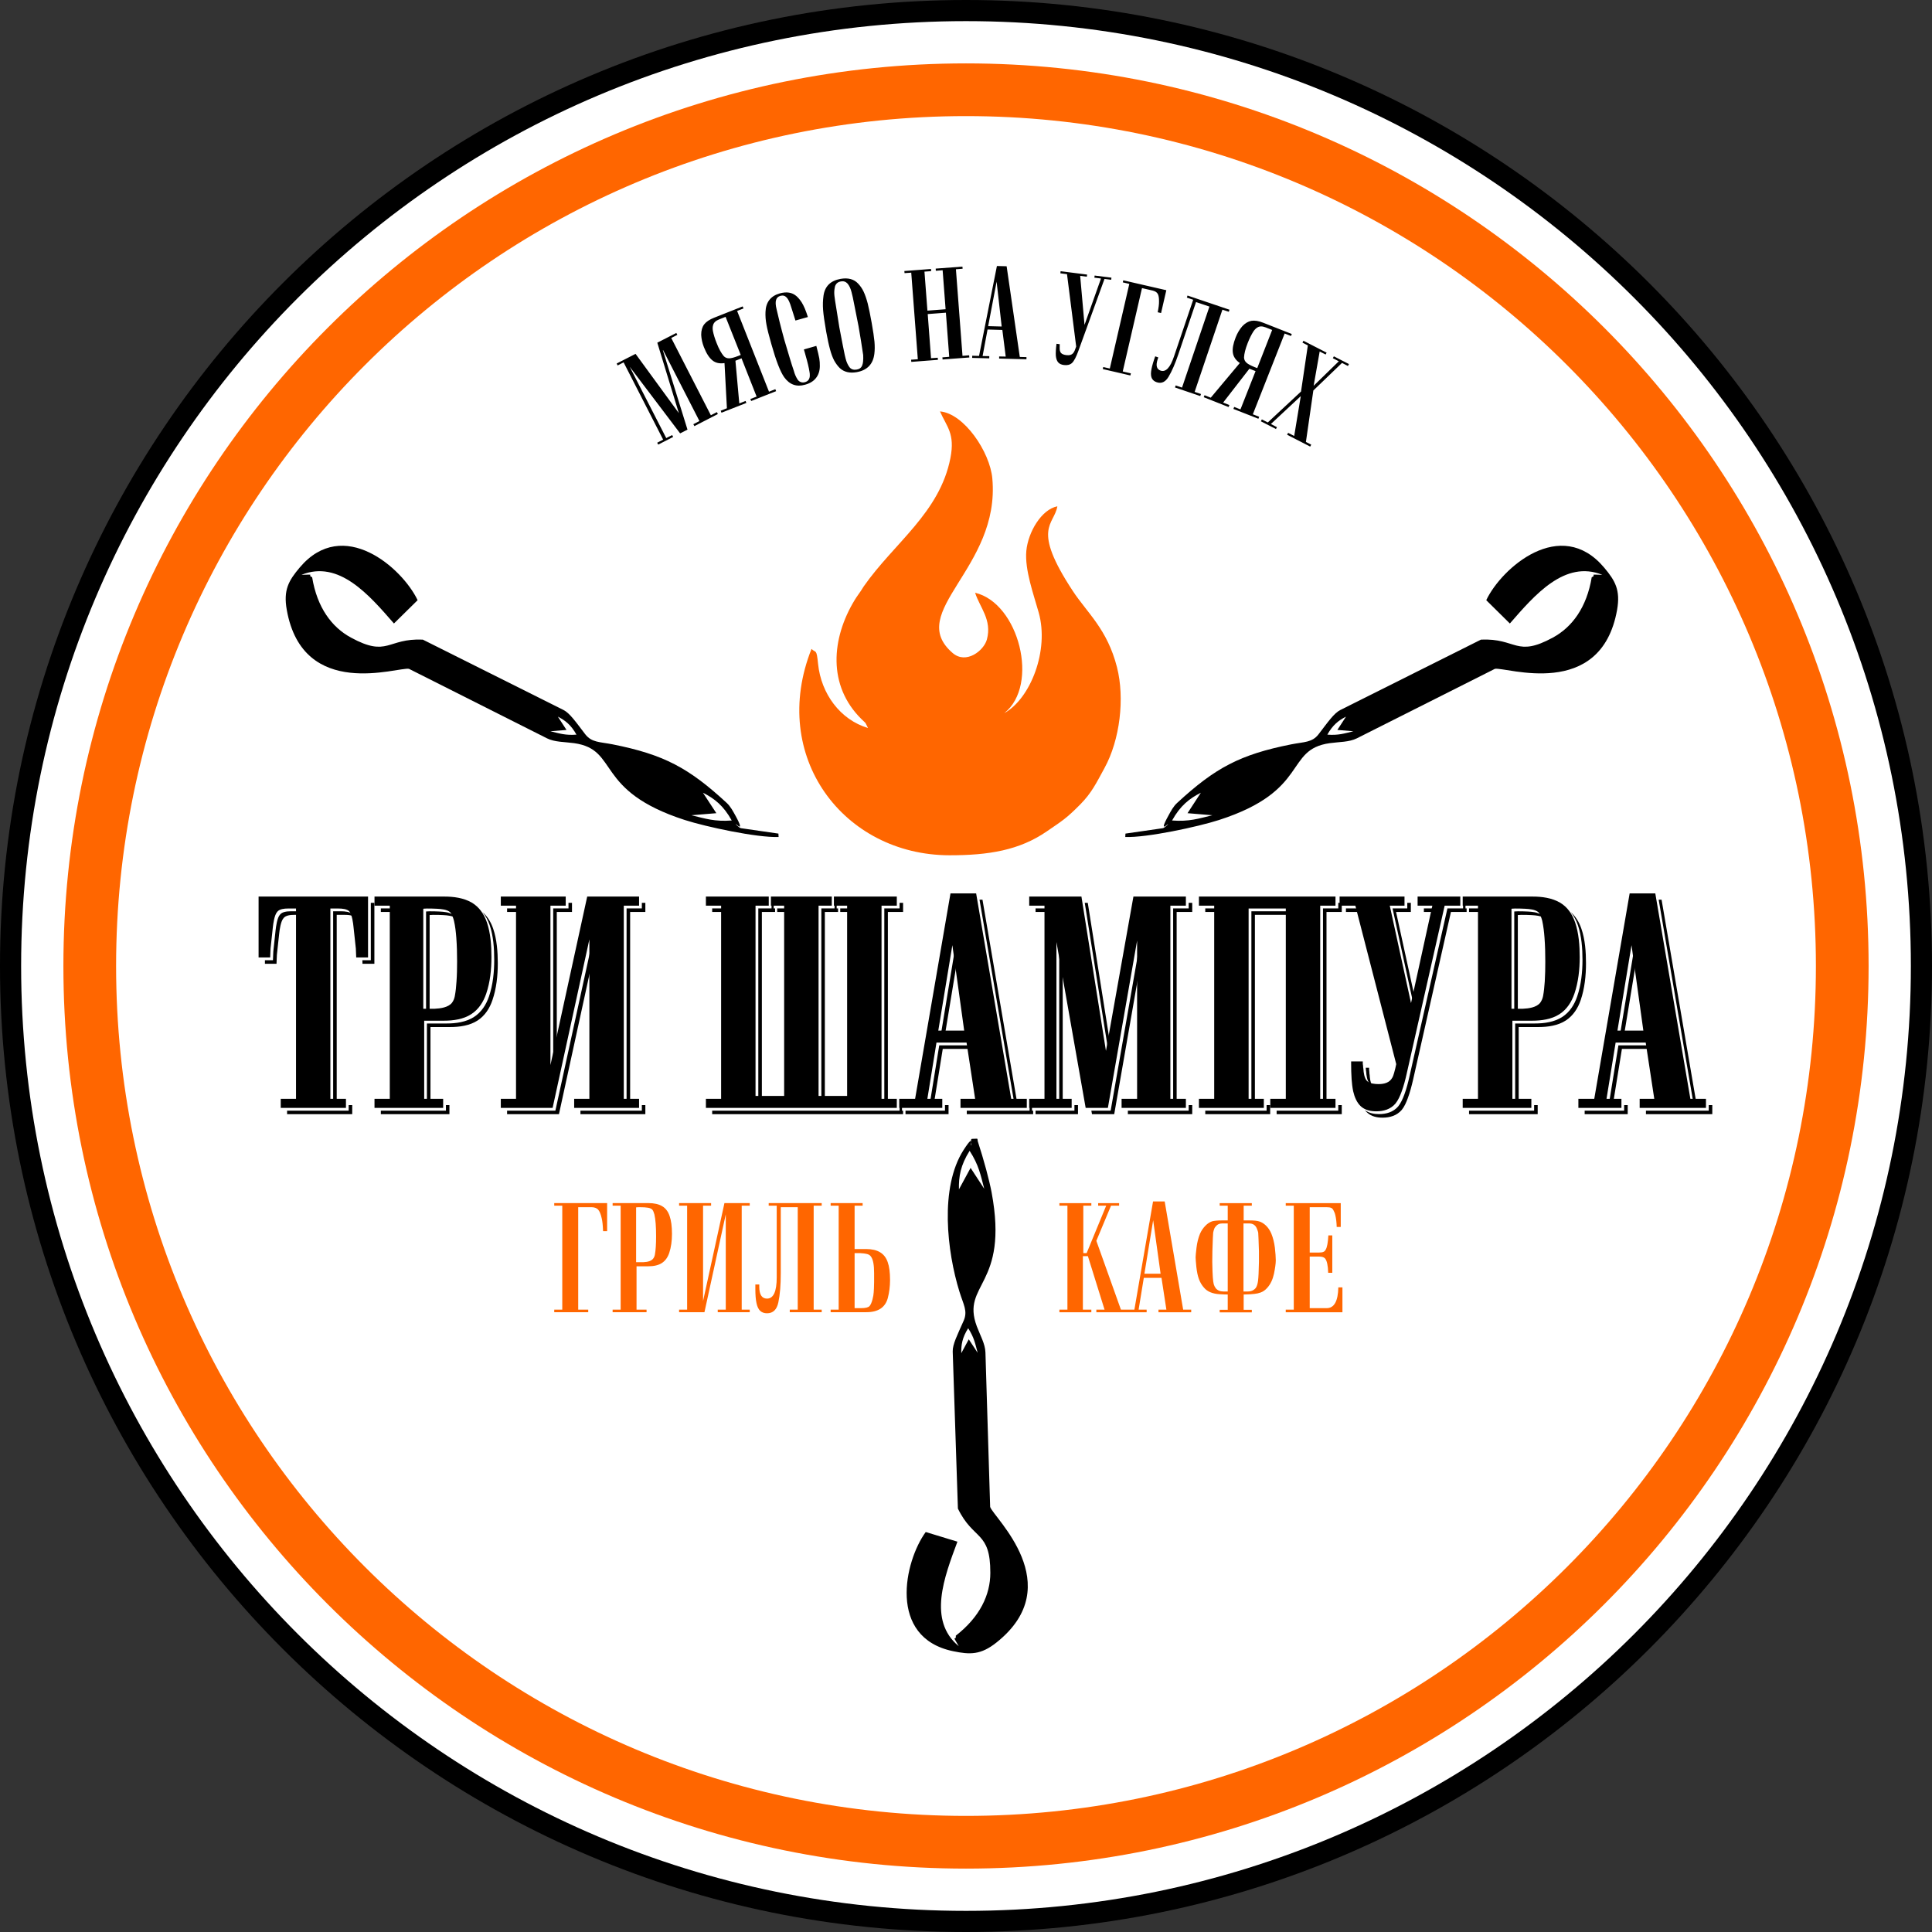
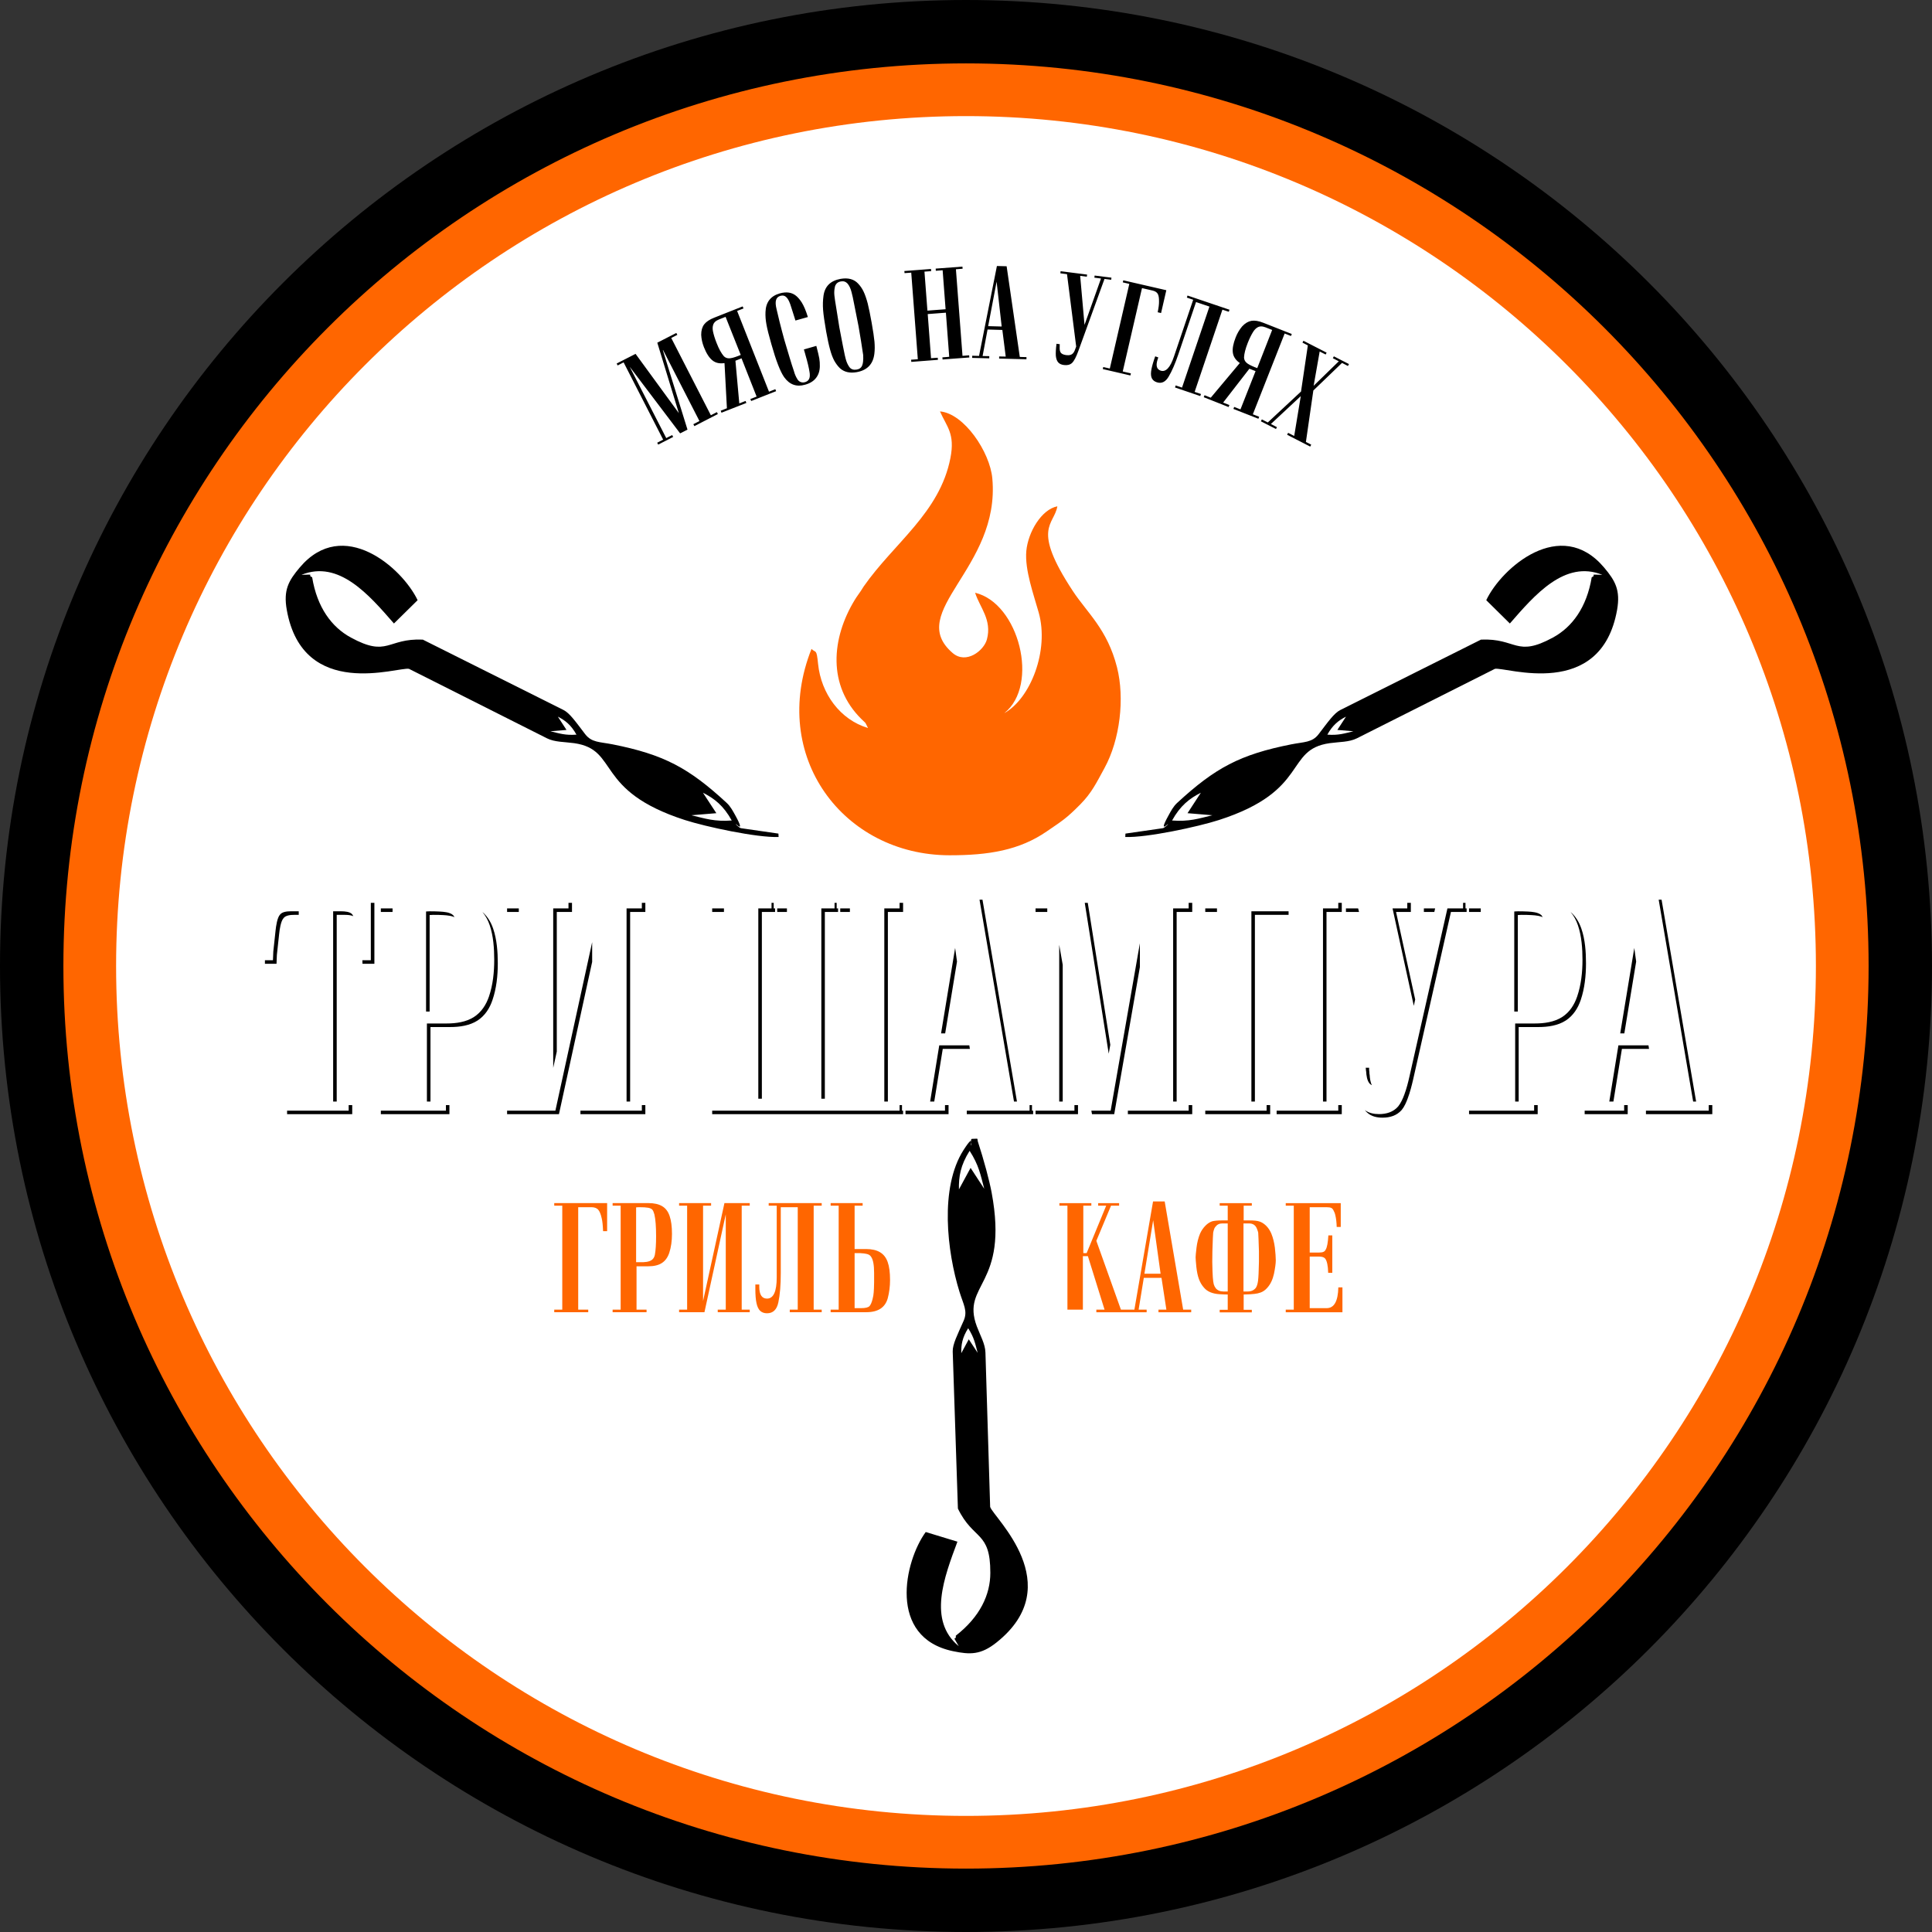
<svg xmlns="http://www.w3.org/2000/svg" width="32" height="32" viewBox="0 0 32 32" fill="none">
  <rect x="0" y="0" width="32" height="32" fill="#333333" stroke="none" />
  <path fill-rule="evenodd" clip-rule="evenodd" d="M16 0C24.837 0 32 7.163 32 16C32 24.837 24.837 32 16 32C7.163 32 0 24.837 0 16C0 7.163 7.163 0 16 0Z" fill="black" />
-   <path fill-rule="evenodd" clip-rule="evenodd" d="M16 0.35C24.643 0.35 31.65 7.357 31.65 16C31.65 24.643 24.643 31.65 16 31.65C7.357 31.65 0.35 24.643 0.35 16C0.35 7.357 7.357 0.35 16 0.35Z" fill="white" />
  <path fill-rule="evenodd" clip-rule="evenodd" d="M16 1.05C24.257 1.05 30.95 7.743 30.95 16C30.95 24.257 24.257 30.95 16 30.95C7.743 30.95 1.05 24.257 1.05 16C1.05 7.743 7.743 1.05 16 1.05Z" fill="#FF6600" />
  <path fill-rule="evenodd" clip-rule="evenodd" d="M16 1.923C23.775 1.923 30.077 8.225 30.077 16C30.077 23.774 23.775 30.077 16 30.077C8.225 30.077 1.923 23.774 1.923 16C1.923 8.225 8.225 1.923 16 1.923Z" fill="white" />
  <path fill-rule="evenodd" clip-rule="evenodd" d="M5.852 15.174C5.809 15.156 5.752 15.153 5.714 15.153H5.577V18.245H5.518V15.094H5.655C5.707 15.094 5.796 15.1 5.833 15.143C5.84 15.152 5.846 15.162 5.852 15.174ZM5.775 18.304H5.834V18.454H4.755V18.396H5.775V18.304ZM4.948 15.153H4.87C4.816 15.153 4.734 15.159 4.697 15.206L4.697 15.207L4.696 15.208C4.65 15.258 4.631 15.4 4.624 15.465L4.586 15.816L4.58 15.963H4.388V15.904H4.521L4.527 15.758L4.565 15.406C4.572 15.342 4.591 15.2 4.637 15.15L4.638 15.149L4.639 15.148C4.675 15.101 4.758 15.094 4.812 15.094H4.948V15.153ZM6.142 14.954H6.201V15.963H6.004L6.002 15.904H6.142V14.954ZM7.13 17.011V18.245H7.071V16.952H7.399C7.552 16.952 7.72 16.929 7.851 16.844C7.974 16.764 8.052 16.642 8.099 16.505C8.165 16.311 8.186 16.101 8.186 15.898C8.186 15.711 8.172 15.502 8.111 15.324C8.083 15.243 8.044 15.168 7.99 15.106C8.075 15.178 8.132 15.275 8.169 15.383C8.23 15.561 8.245 15.77 8.245 15.956C8.245 16.16 8.223 16.37 8.157 16.563C8.111 16.701 8.033 16.822 7.91 16.903C7.779 16.988 7.61 17.011 7.457 17.011H7.13ZM7.386 18.304H7.444V18.454H6.308V18.396H7.386V18.304ZM6.502 15.105H6.308V15.046H6.502V15.105ZM9.808 15.932L9.258 18.454H8.399V18.396H9.199L9.808 15.605V15.932ZM8.593 15.105H8.399V15.046H8.593V15.105ZM9.416 14.954H9.474V15.105H9.222V17.418L9.163 17.687V15.046H9.416V14.954ZM10.631 14.954H10.689V15.105H10.437V18.245H10.378V15.046H10.631V14.954ZM10.631 18.304H10.689V18.454H9.614V18.396H10.631V18.304ZM14.9 18.304H14.94V18.396H14.958V18.454H11.796V18.396H14.9V18.304ZM11.991 15.105H11.796V15.046H11.991V15.105ZM12.779 14.954H12.815V15.046H12.838V15.105H12.619V18.198H12.56V15.046H12.779V14.954ZM13.034 15.105H12.873V15.046H13.034V15.105ZM13.823 14.954H13.858V15.046H13.881V15.105H13.662V18.198H13.604V15.046H13.823V14.954ZM14.077 15.105H13.917V15.046H14.077V15.105ZM14.9 14.954H14.958V15.105H14.706V18.245H14.647V15.046H14.9V14.954ZM15.652 18.304H15.711V18.454H14.998V18.396H15.652V18.304ZM16.224 14.902H16.273L16.844 18.245H16.795L16.224 14.902ZM17.053 18.304H17.093V18.396H17.112V18.454H16.013V18.396H17.053V18.304ZM16.064 17.373H15.615L15.474 18.245H15.406L15.557 17.314H16.055L16.064 17.373ZM17.602 15.981V18.245H17.544V15.649L17.602 15.981ZM17.796 18.304H17.855V18.454H17.152V18.396H17.796V18.304ZM17.346 15.105H17.152V15.046H17.346V15.105ZM17.967 14.954H18.017L18.39 17.305L18.364 17.452L17.967 14.954ZM19.688 14.954H19.747V15.105H19.489V18.245H19.431V15.046H19.688V14.954ZM19.688 18.304H19.747V18.454H18.681V18.396H19.688V18.304ZM18.88 16.018L18.455 18.454H18.087L18.076 18.396H18.396L18.88 15.624V16.018ZM21.343 15.153H20.785V18.245H20.727V15.094H21.343V15.153ZM20.979 18.304H21.038V18.454H19.963V18.396H20.979V18.304ZM20.157 15.105H19.963V15.046H20.157V15.105ZM22.166 14.954H22.224V15.105H21.971V18.245H21.913V15.046H22.166V14.954ZM22.166 18.304H22.224V18.454H21.145V18.396H22.166V18.304ZM22.51 15.105H22.293V15.046H22.495L22.51 15.105ZM23.309 14.954H23.368V15.105H23.123L23.44 16.555L23.417 16.66L23.065 15.046H23.309V14.954ZM23.757 15.105H23.584V15.046H23.77L23.757 15.105ZM24.233 14.954H24.273V15.046H24.292V15.105H24.032L23.405 17.884C23.381 17.987 23.354 18.092 23.317 18.191C23.293 18.257 23.261 18.33 23.217 18.384L23.216 18.385L23.216 18.385C23.134 18.479 23.02 18.512 22.899 18.512C22.809 18.512 22.717 18.493 22.648 18.431C22.633 18.418 22.619 18.403 22.607 18.387C22.674 18.437 22.758 18.453 22.841 18.453C22.962 18.453 23.076 18.42 23.157 18.327L23.158 18.326L23.158 18.326C23.202 18.271 23.235 18.198 23.259 18.133C23.296 18.034 23.323 17.929 23.346 17.826L23.974 15.046H24.233V14.954ZM22.62 17.685H22.677V17.719C22.677 17.73 22.68 17.746 22.681 17.757L22.681 17.76V17.762C22.681 17.775 22.682 17.789 22.685 17.801L22.686 17.805L22.686 17.808C22.689 17.856 22.697 17.925 22.723 17.974C22.71 17.968 22.699 17.96 22.689 17.951C22.643 17.905 22.631 17.81 22.628 17.749L22.627 17.746L22.627 17.743C22.624 17.73 22.623 17.716 22.623 17.704V17.701L22.622 17.699C22.622 17.695 22.621 17.69 22.62 17.685ZM25.154 17.011V18.245H25.096V16.952H25.423C25.576 16.952 25.745 16.929 25.876 16.844C25.999 16.764 26.076 16.642 26.123 16.505C26.189 16.311 26.211 16.101 26.211 15.898C26.211 15.711 26.196 15.502 26.135 15.324C26.107 15.243 26.068 15.168 26.014 15.106C26.099 15.178 26.156 15.275 26.193 15.383C26.255 15.561 26.269 15.77 26.269 15.956C26.269 16.16 26.247 16.37 26.182 16.563C26.135 16.701 26.057 16.822 25.934 16.903C25.803 16.988 25.635 17.011 25.482 17.011H25.154ZM25.41 18.304H25.469V18.454H24.332V18.396H25.41V18.304ZM24.526 15.105H24.332V15.046H24.526V15.105ZM26.901 18.304H26.96V18.454H26.247V18.396H26.901V18.304ZM27.473 14.902H27.521L28.093 18.245H28.044L27.473 14.902ZM28.302 18.304H28.361V18.454H27.262V18.396H28.302V18.304ZM27.313 17.373H26.864L26.723 18.245H26.655L26.806 17.314H27.304L27.313 17.373ZM7.527 15.192C7.504 15.18 7.477 15.173 7.453 15.169C7.417 15.162 7.379 15.159 7.343 15.157C7.287 15.153 7.232 15.153 7.176 15.153C7.161 15.153 7.146 15.154 7.131 15.155C7.126 15.155 7.121 15.156 7.116 15.156V16.754H7.057V15.097C7.062 15.097 7.067 15.097 7.073 15.096C7.087 15.095 7.103 15.094 7.118 15.094C7.173 15.094 7.229 15.095 7.284 15.098C7.321 15.1 7.359 15.103 7.395 15.11C7.433 15.117 7.478 15.131 7.506 15.159C7.514 15.168 7.521 15.18 7.527 15.192ZM15.851 15.926L15.655 17.116H15.587L15.82 15.701L15.851 15.926ZM25.551 15.192C25.528 15.18 25.501 15.173 25.478 15.169C25.442 15.162 25.404 15.159 25.367 15.157C25.312 15.153 25.256 15.153 25.201 15.153C25.186 15.153 25.17 15.154 25.155 15.155C25.15 15.155 25.145 15.156 25.14 15.156V16.754H25.081V15.097C25.087 15.097 25.092 15.097 25.097 15.096C25.112 15.095 25.127 15.094 25.142 15.094C25.198 15.094 25.253 15.095 25.309 15.098C25.345 15.1 25.383 15.103 25.419 15.11C25.457 15.117 25.502 15.131 25.531 15.159C25.538 15.168 25.545 15.18 25.551 15.192ZM27.1 15.926L26.904 17.116H26.836L27.069 15.701L27.1 15.926Z" fill="black" />
-   <path fill-rule="evenodd" clip-rule="evenodd" d="M5.894 15.712L5.856 15.36L5.856 15.36C5.849 15.289 5.833 15.155 5.787 15.097C5.75 15.054 5.662 15.048 5.609 15.048H5.472V18.2H5.73V18.35H4.65V18.2H4.903V15.048H4.766C4.712 15.048 4.63 15.055 4.593 15.101L4.592 15.103L4.591 15.104C4.545 15.154 4.526 15.296 4.519 15.36L4.481 15.712L4.475 15.858H4.283V14.85H6.096V15.858H5.9L5.894 15.712ZM7.026 16.906V18.2H7.34V18.35H6.203V18.2H6.456V15.001H6.203V14.85H7.362C7.515 14.85 7.68 14.872 7.814 14.95C7.939 15.024 8.018 15.142 8.065 15.278C8.126 15.456 8.14 15.665 8.14 15.852C8.14 16.055 8.119 16.265 8.053 16.459C8.006 16.596 7.929 16.718 7.805 16.798C7.675 16.883 7.506 16.906 7.353 16.906H7.026ZM9.762 15.559L9.153 18.35H8.295V18.2H8.547V15.001H8.295V14.85H9.37V15.001H9.117V17.641L9.726 14.85H10.585V15.001H10.332V18.2H10.585V18.35H9.51V18.2H9.762V15.559ZM14.601 18.2H14.854V18.35H11.692V18.2H11.944V15.001H11.692V14.85H12.733V15.001H12.514V18.152H12.988V15.001H12.769V14.85H13.777V15.001H13.558V18.152H14.031V15.001H13.812V14.85H14.854V15.001H14.601V18.2ZM15.36 18.2H15.607V18.35H14.894V18.2H15.157L15.743 14.798H16.168L16.749 18.2H17.007V18.35H15.909V18.2H16.151L16.009 17.268H15.511L15.36 18.2ZM17.498 15.603V18.2H17.75V18.35H17.047V18.2H17.3V15.001H17.047V14.85H17.912L18.318 17.406L18.773 14.85H19.642V15.001H19.385V18.2H19.642V18.35H18.577V18.2H18.834V15.579L18.35 18.35H17.982L17.498 15.603ZM21.297 15.048H20.681V18.2H20.933V18.35H19.858V18.2H20.111V15.001H19.858V14.85H22.12V15.001H21.867V18.2H22.12V18.35H21.04V18.2H21.297V15.048ZM23.126 17.625L22.449 15.001H22.188V14.85H23.263V15.001H23.019L23.371 16.614L23.724 15.001H23.48V14.85H24.187V15.001H23.928L23.3 17.78C23.277 17.883 23.25 17.988 23.213 18.087C23.189 18.152 23.157 18.225 23.112 18.28L23.112 18.28L23.111 18.281C23.03 18.374 22.916 18.407 22.795 18.407C22.705 18.407 22.612 18.388 22.543 18.327C22.472 18.264 22.434 18.166 22.413 18.075V18.075L22.413 18.075C22.399 18.009 22.392 17.942 22.387 17.876C22.381 17.789 22.379 17.702 22.379 17.615V17.58H22.572V17.615C22.572 17.626 22.575 17.642 22.577 17.653L22.577 17.655V17.658C22.577 17.67 22.578 17.685 22.581 17.697L22.582 17.7L22.582 17.703C22.585 17.764 22.597 17.859 22.643 17.905C22.688 17.949 22.774 17.956 22.833 17.956C22.923 17.956 23.014 17.935 23.06 17.851L23.06 17.85L23.061 17.849C23.074 17.828 23.084 17.794 23.091 17.77C23.105 17.723 23.116 17.674 23.126 17.625ZM25.05 16.906V18.2H25.364V18.35H24.227V18.2H24.48V15.001H24.227V14.85H25.387C25.539 14.85 25.705 14.872 25.838 14.95C25.964 15.024 26.042 15.142 26.089 15.278C26.15 15.456 26.165 15.665 26.165 15.852C26.165 16.055 26.143 16.265 26.077 16.459C26.03 16.596 25.953 16.718 25.83 16.798C25.699 16.883 25.53 16.906 25.377 16.906H25.05ZM26.609 18.2H26.856V18.35H26.143V18.2H26.406L26.992 14.798H27.417L27.998 18.2H28.256V18.35H27.158V18.2H27.4L27.258 17.268H26.76L26.609 18.2ZM7.011 16.708H7.2C7.292 16.704 7.426 16.687 7.487 16.608C7.511 16.575 7.526 16.538 7.533 16.499C7.548 16.42 7.556 16.338 7.561 16.258C7.569 16.148 7.571 16.037 7.571 15.926C7.571 15.795 7.568 15.663 7.558 15.532C7.551 15.438 7.54 15.341 7.519 15.25C7.507 15.206 7.489 15.149 7.46 15.113C7.432 15.085 7.387 15.071 7.349 15.064C7.313 15.057 7.275 15.054 7.238 15.052C7.183 15.049 7.127 15.048 7.072 15.048C7.057 15.048 7.041 15.049 7.027 15.05C7.022 15.051 7.016 15.051 7.011 15.052V16.708ZM15.541 17.07H15.97L15.774 15.655L15.541 17.07ZM25.035 16.708H25.224C25.317 16.704 25.45 16.687 25.511 16.608C25.535 16.575 25.55 16.538 25.558 16.499C25.573 16.42 25.58 16.338 25.586 16.258C25.593 16.148 25.595 16.037 25.595 15.926C25.595 15.795 25.592 15.663 25.582 15.532C25.575 15.438 25.564 15.341 25.544 15.25C25.532 15.206 25.513 15.149 25.485 15.113C25.456 15.085 25.411 15.071 25.373 15.064C25.337 15.057 25.299 15.054 25.263 15.052C25.207 15.049 25.151 15.048 25.096 15.048C25.081 15.048 25.066 15.049 25.051 15.05C25.046 15.051 25.041 15.051 25.035 15.052V16.708ZM26.79 17.07H27.219L27.023 15.655L26.79 17.07Z" fill="black" />
  <path fill-rule="evenodd" clip-rule="evenodd" d="M11.865 13.469L11.452 13.503C11.684 13.559 11.837 13.611 12.12 13.59C11.983 13.343 11.833 13.226 11.643 13.13L11.865 13.469ZM9.24 11.87C9.362 11.932 9.459 12.008 9.548 12.168C9.365 12.182 9.266 12.148 9.116 12.112L9.383 12.09L9.24 11.87ZM6.917 9.941L6.525 10.327C6.113 9.854 5.614 9.27 4.993 9.521C5.25 9.512 5.072 9.519 5.17 9.561C5.252 10.061 5.493 10.387 5.812 10.56C6.426 10.894 6.411 10.568 7.003 10.594L9.332 11.759C9.437 11.811 9.538 11.959 9.693 12.161C9.801 12.3 9.929 12.286 10.148 12.329C10.993 12.497 11.407 12.717 12.038 13.3C12.098 13.356 12.139 13.433 12.179 13.505C12.38 13.87 12.12 13.566 12.202 13.669C12.222 13.682 12.248 13.714 12.277 13.718L12.893 13.807L12.896 13.863C12.539 13.877 11.687 13.693 11.343 13.582C9.834 13.095 10.262 12.415 9.509 12.309C9.35 12.287 9.187 12.293 9.06 12.229L6.774 11.078C6.601 11.041 5.018 11.611 4.75 10.102C4.691 9.771 4.781 9.617 4.965 9.399C5.684 8.548 6.662 9.405 6.917 9.941Z" fill="black" />
  <path fill-rule="evenodd" clip-rule="evenodd" d="M15.569 6.814C15.681 7.07 15.821 7.179 15.742 7.586C15.565 8.494 14.807 8.994 14.305 9.714L14.258 9.788C14.24 9.816 14.19 9.882 14.157 9.937C13.77 10.572 13.704 11.354 14.268 11.91C14.363 12.004 14.314 11.939 14.377 12.058C13.915 11.921 13.6 11.488 13.55 10.997C13.524 10.736 13.514 10.821 13.441 10.748C12.735 12.528 13.97 14.163 15.725 14.166C16.374 14.167 16.886 14.083 17.34 13.769C17.593 13.595 17.659 13.56 17.895 13.321C18.083 13.13 18.16 12.966 18.293 12.723C18.552 12.251 18.631 11.564 18.501 11.052C18.34 10.42 18.007 10.151 17.768 9.787C17.077 8.737 17.461 8.7 17.513 8.386C17.249 8.438 17.028 8.814 16.999 9.126C16.971 9.438 17.12 9.845 17.204 10.145C17.381 10.772 17.068 11.572 16.634 11.812C17.222 11.347 16.876 9.989 16.151 9.818C16.228 10.062 16.434 10.264 16.346 10.592C16.296 10.777 16.002 11.008 15.779 10.816C14.984 10.133 16.572 9.416 16.436 7.925C16.397 7.486 15.968 6.848 15.569 6.814Z" fill="#FF6600" />
  <path fill-rule="evenodd" clip-rule="evenodd" d="M16.076 19.344L16.302 19.69C16.241 19.46 16.214 19.3 16.06 19.061C15.909 19.3 15.878 19.488 15.883 19.7L16.076 19.344ZM15.922 22.413C15.918 22.276 15.938 22.154 16.036 22C16.136 22.155 16.153 22.258 16.193 22.407L16.046 22.183L15.922 22.413ZM15.333 25.375L15.858 25.535C15.639 26.123 15.363 26.84 15.88 27.266C15.75 27.045 15.841 27.198 15.831 27.092C16.231 26.781 16.403 26.414 16.403 26.051C16.404 25.352 16.125 25.52 15.866 24.987L15.78 22.386C15.776 22.268 15.858 22.109 15.961 21.876C16.032 21.715 15.958 21.61 15.892 21.396C15.685 20.728 15.561 19.672 15.958 19.05C16.183 18.699 16.039 19.073 16.091 18.951C16.093 18.928 16.07 18.864 16.099 18.863L16.181 18.86C16.195 18.86 16.19 18.887 16.194 18.9C16.297 19.215 16.387 19.553 16.424 19.749C16.715 21.308 15.913 21.255 16.179 21.968C16.235 22.118 16.318 22.259 16.322 22.401L16.4 24.959C16.45 25.129 17.706 26.248 16.506 27.204C16.244 27.413 16.066 27.407 15.786 27.349C14.695 27.122 14.982 25.854 15.333 25.375Z" fill="black" />
  <path d="M10.433 6.081L11.035 7.256L11.133 7.206L11.15 7.237L10.902 7.364L10.885 7.333L10.984 7.282L10.329 6.002L10.23 6.053L10.214 6.021L10.527 5.861L11.244 6.843L10.887 5.676L11.202 5.515L11.219 5.546L11.118 5.598L11.774 6.878L11.874 6.826L11.89 6.858L11.501 7.058L11.484 7.026L11.585 6.974L10.983 5.799L10.979 5.801L11.387 7.116L11.265 7.178L10.434 6.08L10.433 6.081ZM12.737 6.488L12.842 6.446L12.855 6.479L12.442 6.642L12.428 6.609L12.532 6.569L12.282 5.935L12.181 5.975L12.245 6.682L12.349 6.641L12.362 6.674L11.95 6.836L11.937 6.803L12.04 6.762L12 6.014C11.918 6.026 11.851 6.011 11.8 5.969C11.747 5.927 11.7 5.854 11.659 5.75C11.632 5.681 11.617 5.613 11.614 5.545C11.614 5.474 11.63 5.417 11.663 5.373C11.697 5.329 11.752 5.292 11.829 5.262L12.301 5.075L12.315 5.109L12.209 5.15L12.737 6.488ZM12.269 5.879L12.018 5.248L11.995 5.257L11.909 5.291C11.853 5.313 11.82 5.346 11.81 5.389C11.802 5.416 11.802 5.447 11.808 5.482C11.819 5.539 11.839 5.606 11.87 5.683C11.907 5.779 11.947 5.851 11.989 5.9C12.012 5.923 12.04 5.935 12.075 5.935C12.109 5.935 12.16 5.922 12.226 5.896L12.269 5.879ZM13.315 5.788L13.521 5.729C13.546 5.824 13.562 5.893 13.57 5.936C13.577 5.979 13.58 6.022 13.579 6.066C13.578 6.143 13.557 6.208 13.516 6.26C13.475 6.313 13.415 6.35 13.335 6.372C13.193 6.413 13.077 6.371 12.988 6.247C12.925 6.158 12.854 5.976 12.776 5.699C12.735 5.556 12.708 5.449 12.695 5.376C12.681 5.302 12.676 5.233 12.679 5.166C12.685 5.005 12.764 4.903 12.914 4.86C13.027 4.828 13.119 4.842 13.191 4.904C13.224 4.933 13.253 4.969 13.279 5.009C13.314 5.065 13.348 5.145 13.381 5.251L13.175 5.309L13.153 5.239L13.106 5.091C13.082 5.009 13.056 4.954 13.028 4.926C13 4.897 12.966 4.889 12.926 4.9C12.888 4.911 12.864 4.934 12.854 4.969C12.843 5.004 12.846 5.054 12.862 5.119L12.912 5.329C12.939 5.436 12.965 5.536 12.991 5.629C12.992 5.63 13.021 5.729 13.079 5.924C13.104 6.007 13.127 6.081 13.149 6.144C13.163 6.197 13.183 6.242 13.207 6.28C13.22 6.303 13.238 6.318 13.26 6.327C13.283 6.336 13.306 6.337 13.332 6.33C13.386 6.315 13.413 6.277 13.413 6.217C13.413 6.197 13.412 6.178 13.408 6.16C13.398 6.093 13.376 6 13.341 5.88L13.334 5.854L13.315 5.788ZM13.684 5.492C13.656 5.332 13.639 5.213 13.633 5.133C13.627 5.052 13.629 4.973 13.64 4.897C13.662 4.742 13.756 4.649 13.922 4.619C14.047 4.597 14.144 4.623 14.213 4.697C14.249 4.735 14.28 4.779 14.304 4.83C14.328 4.881 14.351 4.947 14.372 5.026C14.392 5.105 14.413 5.211 14.437 5.343C14.462 5.482 14.477 5.587 14.484 5.659C14.49 5.731 14.49 5.798 14.482 5.861C14.461 6.032 14.363 6.133 14.19 6.164C14.075 6.184 13.983 6.163 13.912 6.099C13.876 6.064 13.845 6.022 13.818 5.974C13.792 5.925 13.768 5.863 13.748 5.787C13.727 5.712 13.706 5.613 13.684 5.492ZM13.902 5.421L13.959 5.718C13.983 5.847 14.003 5.934 14.018 5.98C14.034 6.025 14.053 6.061 14.076 6.089C14.104 6.119 14.142 6.13 14.191 6.121C14.235 6.114 14.264 6.092 14.279 6.057C14.288 6.034 14.293 6.012 14.295 5.99C14.299 5.957 14.299 5.92 14.297 5.881C14.291 5.841 14.279 5.763 14.261 5.647L14.22 5.403L14.151 5.055C14.131 4.951 14.116 4.878 14.104 4.838C14.089 4.778 14.067 4.732 14.039 4.698C14.009 4.665 13.972 4.653 13.928 4.661C13.888 4.668 13.859 4.686 13.842 4.717C13.832 4.733 13.826 4.754 13.823 4.782C13.817 4.817 13.816 4.857 13.821 4.901C13.825 4.939 13.835 5.007 13.852 5.107L13.902 5.421ZM15.942 5.894L16.052 5.885L16.055 5.921L15.612 5.954L15.609 5.919L15.722 5.91L15.667 5.179L15.366 5.202L15.421 5.933L15.532 5.925L15.535 5.96L15.094 5.994L15.091 5.958L15.202 5.95L15.093 4.516L14.982 4.524L14.979 4.489L15.42 4.455L15.423 4.491L15.312 4.499L15.361 5.145L15.662 5.122L15.613 4.476L15.5 4.485L15.498 4.449L15.941 4.416L15.944 4.451L15.833 4.46L15.942 5.894ZM16.275 5.897L16.386 5.899L16.385 5.935L16.102 5.928L16.103 5.892L16.216 5.895L16.512 4.406L16.673 4.41L16.891 5.912L17.002 5.915L17.001 5.951L16.549 5.939L16.549 5.904L16.658 5.906L16.602 5.465L16.357 5.458L16.275 5.897ZM16.367 5.402L16.591 5.408L16.507 4.665L16.367 5.402ZM18.294 4.62L17.862 5.81C17.825 5.912 17.79 5.98 17.756 6.012C17.723 6.042 17.679 6.053 17.623 6.046C17.58 6.041 17.548 6.026 17.527 6.002C17.506 5.978 17.493 5.942 17.488 5.894C17.485 5.845 17.488 5.779 17.499 5.694L17.553 5.701C17.552 5.704 17.552 5.71 17.552 5.72C17.551 5.728 17.551 5.735 17.552 5.741C17.549 5.789 17.555 5.822 17.571 5.843C17.587 5.863 17.616 5.876 17.661 5.882C17.716 5.889 17.756 5.876 17.78 5.842C17.792 5.828 17.807 5.794 17.825 5.74L17.673 4.541L17.563 4.527L17.567 4.492L18.006 4.548L18.001 4.583L17.891 4.569L17.963 5.381L18.236 4.613L18.126 4.599L18.131 4.564L18.409 4.599L18.405 4.634L18.294 4.62ZM19.318 4.807L19.231 5.185L19.175 5.172C19.191 5.094 19.198 5.035 19.197 4.994C19.198 4.936 19.191 4.893 19.176 4.867C19.161 4.841 19.133 4.823 19.093 4.813L18.915 4.772L18.596 6.153L18.731 6.184L18.723 6.219L18.266 6.113L18.273 6.079L18.382 6.104L18.705 4.702L18.597 4.677L18.605 4.643L19.318 4.807ZM20.364 5.13L20.353 5.164L20.247 5.129L19.787 6.491L19.892 6.526L19.88 6.56L19.462 6.418L19.473 6.384L19.578 6.42L20.032 5.078L19.81 5.003L19.518 5.866C19.465 6.022 19.411 6.147 19.356 6.239C19.304 6.327 19.238 6.358 19.159 6.331C19.122 6.319 19.096 6.298 19.08 6.269C19.065 6.241 19.06 6.201 19.066 6.152C19.072 6.102 19.088 6.038 19.114 5.96L19.134 5.902L19.185 5.92L19.175 5.95C19.14 6.053 19.157 6.116 19.224 6.139C19.309 6.167 19.383 6.089 19.445 5.904L19.763 4.965L19.658 4.929L19.669 4.895L20.364 5.13ZM20.751 6.862L20.856 6.903L20.843 6.936L20.429 6.773L20.442 6.74L20.546 6.781L20.796 6.147L20.694 6.107L20.259 6.668L20.363 6.709L20.349 6.742L19.938 6.579L19.951 6.546L20.054 6.587L20.535 6.013C20.467 5.965 20.429 5.908 20.42 5.843C20.41 5.776 20.426 5.691 20.467 5.587C20.494 5.518 20.53 5.458 20.574 5.406C20.622 5.354 20.673 5.324 20.727 5.314C20.781 5.305 20.846 5.315 20.924 5.346L21.396 5.532L21.383 5.565L21.278 5.524L20.751 6.862ZM20.824 6.097L21.071 5.465L21.048 5.456L20.962 5.422C20.906 5.4 20.86 5.401 20.823 5.426C20.8 5.44 20.778 5.463 20.759 5.492C20.727 5.542 20.696 5.605 20.666 5.681C20.628 5.778 20.608 5.857 20.605 5.921C20.606 5.954 20.619 5.983 20.644 6.006C20.669 6.03 20.715 6.054 20.781 6.081L20.824 6.097ZM21.05 7.023L21.15 7.075L21.134 7.106L20.884 6.978L20.9 6.947L20.999 6.997L21.549 6.485L21.662 5.721L21.573 5.675L21.589 5.644L21.973 5.841L21.957 5.872L21.858 5.822L21.758 6.39L22.175 5.984L22.076 5.933L22.093 5.902L22.343 6.03L22.326 6.062L22.228 6.011L21.753 6.468L21.63 7.32L21.718 7.365L21.701 7.397L21.319 7.201L21.335 7.169L21.436 7.221L21.545 6.561L21.05 7.023Z" fill="black" />
  <path d="M10.056 19.927V20.392H9.989C9.985 20.296 9.978 20.225 9.966 20.178C9.951 20.11 9.931 20.062 9.907 20.035C9.883 20.009 9.845 19.995 9.795 19.995H9.577V21.692H9.743V21.734H9.18V21.692H9.313V19.97H9.18V19.927H10.056ZM10.147 19.927H10.739C10.834 19.927 10.91 19.944 10.967 19.978C11.024 20.011 11.066 20.066 11.091 20.141C11.117 20.216 11.13 20.315 11.13 20.437C11.13 20.556 11.115 20.66 11.085 20.751C11.059 20.828 11.018 20.884 10.962 20.92C10.907 20.956 10.831 20.974 10.734 20.974H10.543V21.692H10.709V21.734H10.147V21.692H10.28V19.97H10.147V19.927ZM10.536 20.906H10.654C10.736 20.903 10.791 20.883 10.819 20.846C10.833 20.828 10.842 20.806 10.847 20.781C10.86 20.711 10.867 20.609 10.867 20.476C10.867 20.317 10.858 20.197 10.839 20.115C10.829 20.078 10.818 20.052 10.804 20.035C10.789 20.02 10.766 20.01 10.735 20.004C10.704 19.998 10.654 19.995 10.586 19.995C10.581 19.995 10.572 19.996 10.561 19.996C10.549 19.997 10.541 19.998 10.536 19.998V20.906ZM12.021 20.113L11.668 21.734H11.248V21.692H11.381V19.97H11.248V19.927H11.778V19.97H11.645V21.549L11.999 19.927H12.418V19.97H12.285V21.692H12.418V21.734H11.888V21.692H12.021V20.113ZM13.61 19.927V19.97H13.477V21.692H13.61V21.734H13.081V21.692H13.213V19.995H12.932V21.087C12.932 21.284 12.919 21.446 12.892 21.571C12.867 21.692 12.804 21.752 12.704 21.752C12.657 21.752 12.62 21.738 12.591 21.712C12.563 21.685 12.542 21.642 12.53 21.584C12.517 21.525 12.511 21.447 12.511 21.348V21.275H12.576V21.313C12.576 21.443 12.619 21.509 12.704 21.509C12.811 21.509 12.865 21.392 12.865 21.157V19.97H12.732V19.927H13.61ZM13.758 21.734V21.692H13.891V19.97H13.758V19.927H14.288V19.97H14.155V20.688H14.345C14.441 20.688 14.518 20.706 14.576 20.741C14.635 20.776 14.677 20.83 14.703 20.904C14.729 20.977 14.742 21.076 14.742 21.2C14.742 21.307 14.729 21.408 14.704 21.503C14.661 21.657 14.543 21.734 14.35 21.734H13.758ZM14.155 20.756V21.667H14.263C14.336 21.667 14.383 21.655 14.403 21.632C14.421 21.611 14.437 21.576 14.451 21.523C14.463 21.478 14.469 21.44 14.471 21.408C14.474 21.376 14.477 21.319 14.478 21.235V21.084C14.478 20.954 14.462 20.864 14.428 20.816C14.413 20.791 14.387 20.775 14.35 20.768C14.332 20.763 14.299 20.759 14.25 20.756H14.155Z" fill="#FF6600" />
-   <path d="M18.322 19.97H18.189V19.928H18.536V19.97H18.402L18.159 20.552L18.566 21.692H18.689V21.735H18.159V21.692H18.295L18.019 20.806H17.936V21.692H18.076V21.735H17.547V21.692H17.68V19.97H17.547V19.928H18.076V19.97H17.943V20.756H17.998L18.322 19.97ZM18.859 21.692H18.992V21.735H18.654V21.692H18.789L19.098 19.9H19.291L19.597 21.692H19.73V21.735H19.188V21.692H19.319L19.238 21.165H18.945L18.859 21.692ZM18.955 21.097H19.223L19.1 20.211L18.955 21.097ZM20.599 21.441V21.694H20.734V21.737H20.202V21.694H20.335V21.441C20.298 21.441 20.253 21.439 20.2 21.436C20.084 21.429 19.999 21.394 19.944 21.33C19.907 21.289 19.878 21.241 19.858 21.186C19.838 21.132 19.824 21.064 19.815 20.982C19.807 20.9 19.803 20.847 19.803 20.825C19.803 20.802 19.808 20.749 19.818 20.665C19.828 20.582 19.847 20.505 19.876 20.434C19.898 20.384 19.928 20.339 19.968 20.299C20.002 20.265 20.038 20.242 20.076 20.229C20.113 20.219 20.168 20.214 20.24 20.214H20.335V19.97H20.202V19.928H20.734V19.97H20.599V20.214H20.694C20.766 20.214 20.821 20.219 20.858 20.231C20.896 20.243 20.932 20.265 20.968 20.299C21.006 20.336 21.036 20.381 21.058 20.434C21.086 20.503 21.105 20.58 21.116 20.665C21.125 20.751 21.131 20.82 21.131 20.875C21.131 20.929 21.12 21.004 21.101 21.098C21.08 21.193 21.044 21.27 20.99 21.33C20.958 21.367 20.921 21.393 20.88 21.408C20.848 21.42 20.814 21.427 20.777 21.431C20.742 21.436 20.682 21.439 20.599 21.441ZM20.335 21.391V20.264H20.242C20.195 20.264 20.158 20.283 20.129 20.322C20.121 20.333 20.115 20.343 20.112 20.352C20.103 20.377 20.097 20.398 20.094 20.417C20.091 20.435 20.087 20.538 20.081 20.726L20.079 20.901C20.081 21.017 20.084 21.101 20.088 21.155C20.092 21.208 20.097 21.248 20.104 21.273C20.111 21.296 20.122 21.318 20.137 21.338C20.167 21.373 20.209 21.391 20.262 21.391H20.335ZM20.596 21.391H20.669C20.724 21.391 20.767 21.371 20.799 21.333C20.818 21.306 20.83 21.267 20.837 21.215C20.844 21.163 20.849 21.059 20.852 20.901V20.726C20.847 20.562 20.843 20.459 20.84 20.417C20.838 20.405 20.831 20.383 20.819 20.352C20.796 20.293 20.753 20.264 20.689 20.264H20.596V21.391ZM22.235 21.735H21.296V21.692H21.429V19.97H21.296V19.928H22.207V20.322H22.14C22.138 20.246 22.13 20.181 22.117 20.126C22.112 20.101 22.104 20.08 22.094 20.063C22.083 20.035 22.068 20.016 22.052 20.008C22.035 19.999 22.007 19.995 21.969 19.995H21.693V20.746H21.848C21.882 20.746 21.906 20.742 21.922 20.734C21.938 20.727 21.95 20.714 21.959 20.695C21.98 20.66 21.995 20.582 22.002 20.462H22.067V21.082H21.999C21.997 21.02 21.992 20.971 21.984 20.934C21.974 20.887 21.96 20.855 21.941 20.838C21.923 20.822 21.892 20.813 21.848 20.813H21.693V21.667H21.974C22.098 21.667 22.162 21.552 22.167 21.323H22.235V21.735Z" fill="#FF6600" />
+   <path d="M18.322 19.97H18.189V19.928H18.536V19.97H18.402L18.159 20.552L18.566 21.692H18.689V21.735H18.159V21.692H18.295L18.019 20.806H17.936V21.692H18.076H17.547V21.692H17.68V19.97H17.547V19.928H18.076V19.97H17.943V20.756H17.998L18.322 19.97ZM18.859 21.692H18.992V21.735H18.654V21.692H18.789L19.098 19.9H19.291L19.597 21.692H19.73V21.735H19.188V21.692H19.319L19.238 21.165H18.945L18.859 21.692ZM18.955 21.097H19.223L19.1 20.211L18.955 21.097ZM20.599 21.441V21.694H20.734V21.737H20.202V21.694H20.335V21.441C20.298 21.441 20.253 21.439 20.2 21.436C20.084 21.429 19.999 21.394 19.944 21.33C19.907 21.289 19.878 21.241 19.858 21.186C19.838 21.132 19.824 21.064 19.815 20.982C19.807 20.9 19.803 20.847 19.803 20.825C19.803 20.802 19.808 20.749 19.818 20.665C19.828 20.582 19.847 20.505 19.876 20.434C19.898 20.384 19.928 20.339 19.968 20.299C20.002 20.265 20.038 20.242 20.076 20.229C20.113 20.219 20.168 20.214 20.24 20.214H20.335V19.97H20.202V19.928H20.734V19.97H20.599V20.214H20.694C20.766 20.214 20.821 20.219 20.858 20.231C20.896 20.243 20.932 20.265 20.968 20.299C21.006 20.336 21.036 20.381 21.058 20.434C21.086 20.503 21.105 20.58 21.116 20.665C21.125 20.751 21.131 20.82 21.131 20.875C21.131 20.929 21.12 21.004 21.101 21.098C21.08 21.193 21.044 21.27 20.99 21.33C20.958 21.367 20.921 21.393 20.88 21.408C20.848 21.42 20.814 21.427 20.777 21.431C20.742 21.436 20.682 21.439 20.599 21.441ZM20.335 21.391V20.264H20.242C20.195 20.264 20.158 20.283 20.129 20.322C20.121 20.333 20.115 20.343 20.112 20.352C20.103 20.377 20.097 20.398 20.094 20.417C20.091 20.435 20.087 20.538 20.081 20.726L20.079 20.901C20.081 21.017 20.084 21.101 20.088 21.155C20.092 21.208 20.097 21.248 20.104 21.273C20.111 21.296 20.122 21.318 20.137 21.338C20.167 21.373 20.209 21.391 20.262 21.391H20.335ZM20.596 21.391H20.669C20.724 21.391 20.767 21.371 20.799 21.333C20.818 21.306 20.83 21.267 20.837 21.215C20.844 21.163 20.849 21.059 20.852 20.901V20.726C20.847 20.562 20.843 20.459 20.84 20.417C20.838 20.405 20.831 20.383 20.819 20.352C20.796 20.293 20.753 20.264 20.689 20.264H20.596V21.391ZM22.235 21.735H21.296V21.692H21.429V19.97H21.296V19.928H22.207V20.322H22.14C22.138 20.246 22.13 20.181 22.117 20.126C22.112 20.101 22.104 20.08 22.094 20.063C22.083 20.035 22.068 20.016 22.052 20.008C22.035 19.999 22.007 19.995 21.969 19.995H21.693V20.746H21.848C21.882 20.746 21.906 20.742 21.922 20.734C21.938 20.727 21.95 20.714 21.959 20.695C21.98 20.66 21.995 20.582 22.002 20.462H22.067V21.082H21.999C21.997 21.02 21.992 20.971 21.984 20.934C21.974 20.887 21.96 20.855 21.941 20.838C21.923 20.822 21.892 20.813 21.848 20.813H21.693V21.667H21.974C22.098 21.667 22.162 21.552 22.167 21.323H22.235V21.735Z" fill="#FF6600" />
  <path fill-rule="evenodd" clip-rule="evenodd" d="M19.669 13.469L20.081 13.503C19.85 13.559 19.696 13.611 19.413 13.59C19.55 13.343 19.701 13.226 19.89 13.13L19.669 13.469ZM22.294 11.87C22.171 11.932 22.074 12.008 21.985 12.168C22.168 12.182 22.268 12.148 22.417 12.112L22.151 12.09L22.294 11.87ZM24.617 9.941L25.008 10.327C25.42 9.854 25.919 9.27 26.54 9.521C26.284 9.512 26.461 9.519 26.364 9.561C26.281 10.061 26.04 10.387 25.721 10.56C25.107 10.894 25.122 10.568 24.53 10.594L22.202 11.759C22.096 11.811 21.995 11.959 21.84 12.161C21.733 12.3 21.605 12.286 21.386 12.329C20.54 12.497 20.127 12.717 19.496 13.3C19.435 13.356 19.394 13.433 19.355 13.505C19.153 13.87 19.413 13.566 19.331 13.669C19.312 13.682 19.285 13.714 19.257 13.718L18.641 13.807L18.638 13.863C18.994 13.877 19.846 13.693 20.19 13.582C21.7 13.095 21.271 12.415 22.025 12.309C22.183 12.287 22.346 12.293 22.474 12.229L24.76 11.078C24.933 11.041 26.515 11.611 26.784 10.102C26.842 9.771 26.752 9.617 26.568 9.399C25.849 8.548 24.871 9.405 24.617 9.941Z" fill="black" />
</svg>